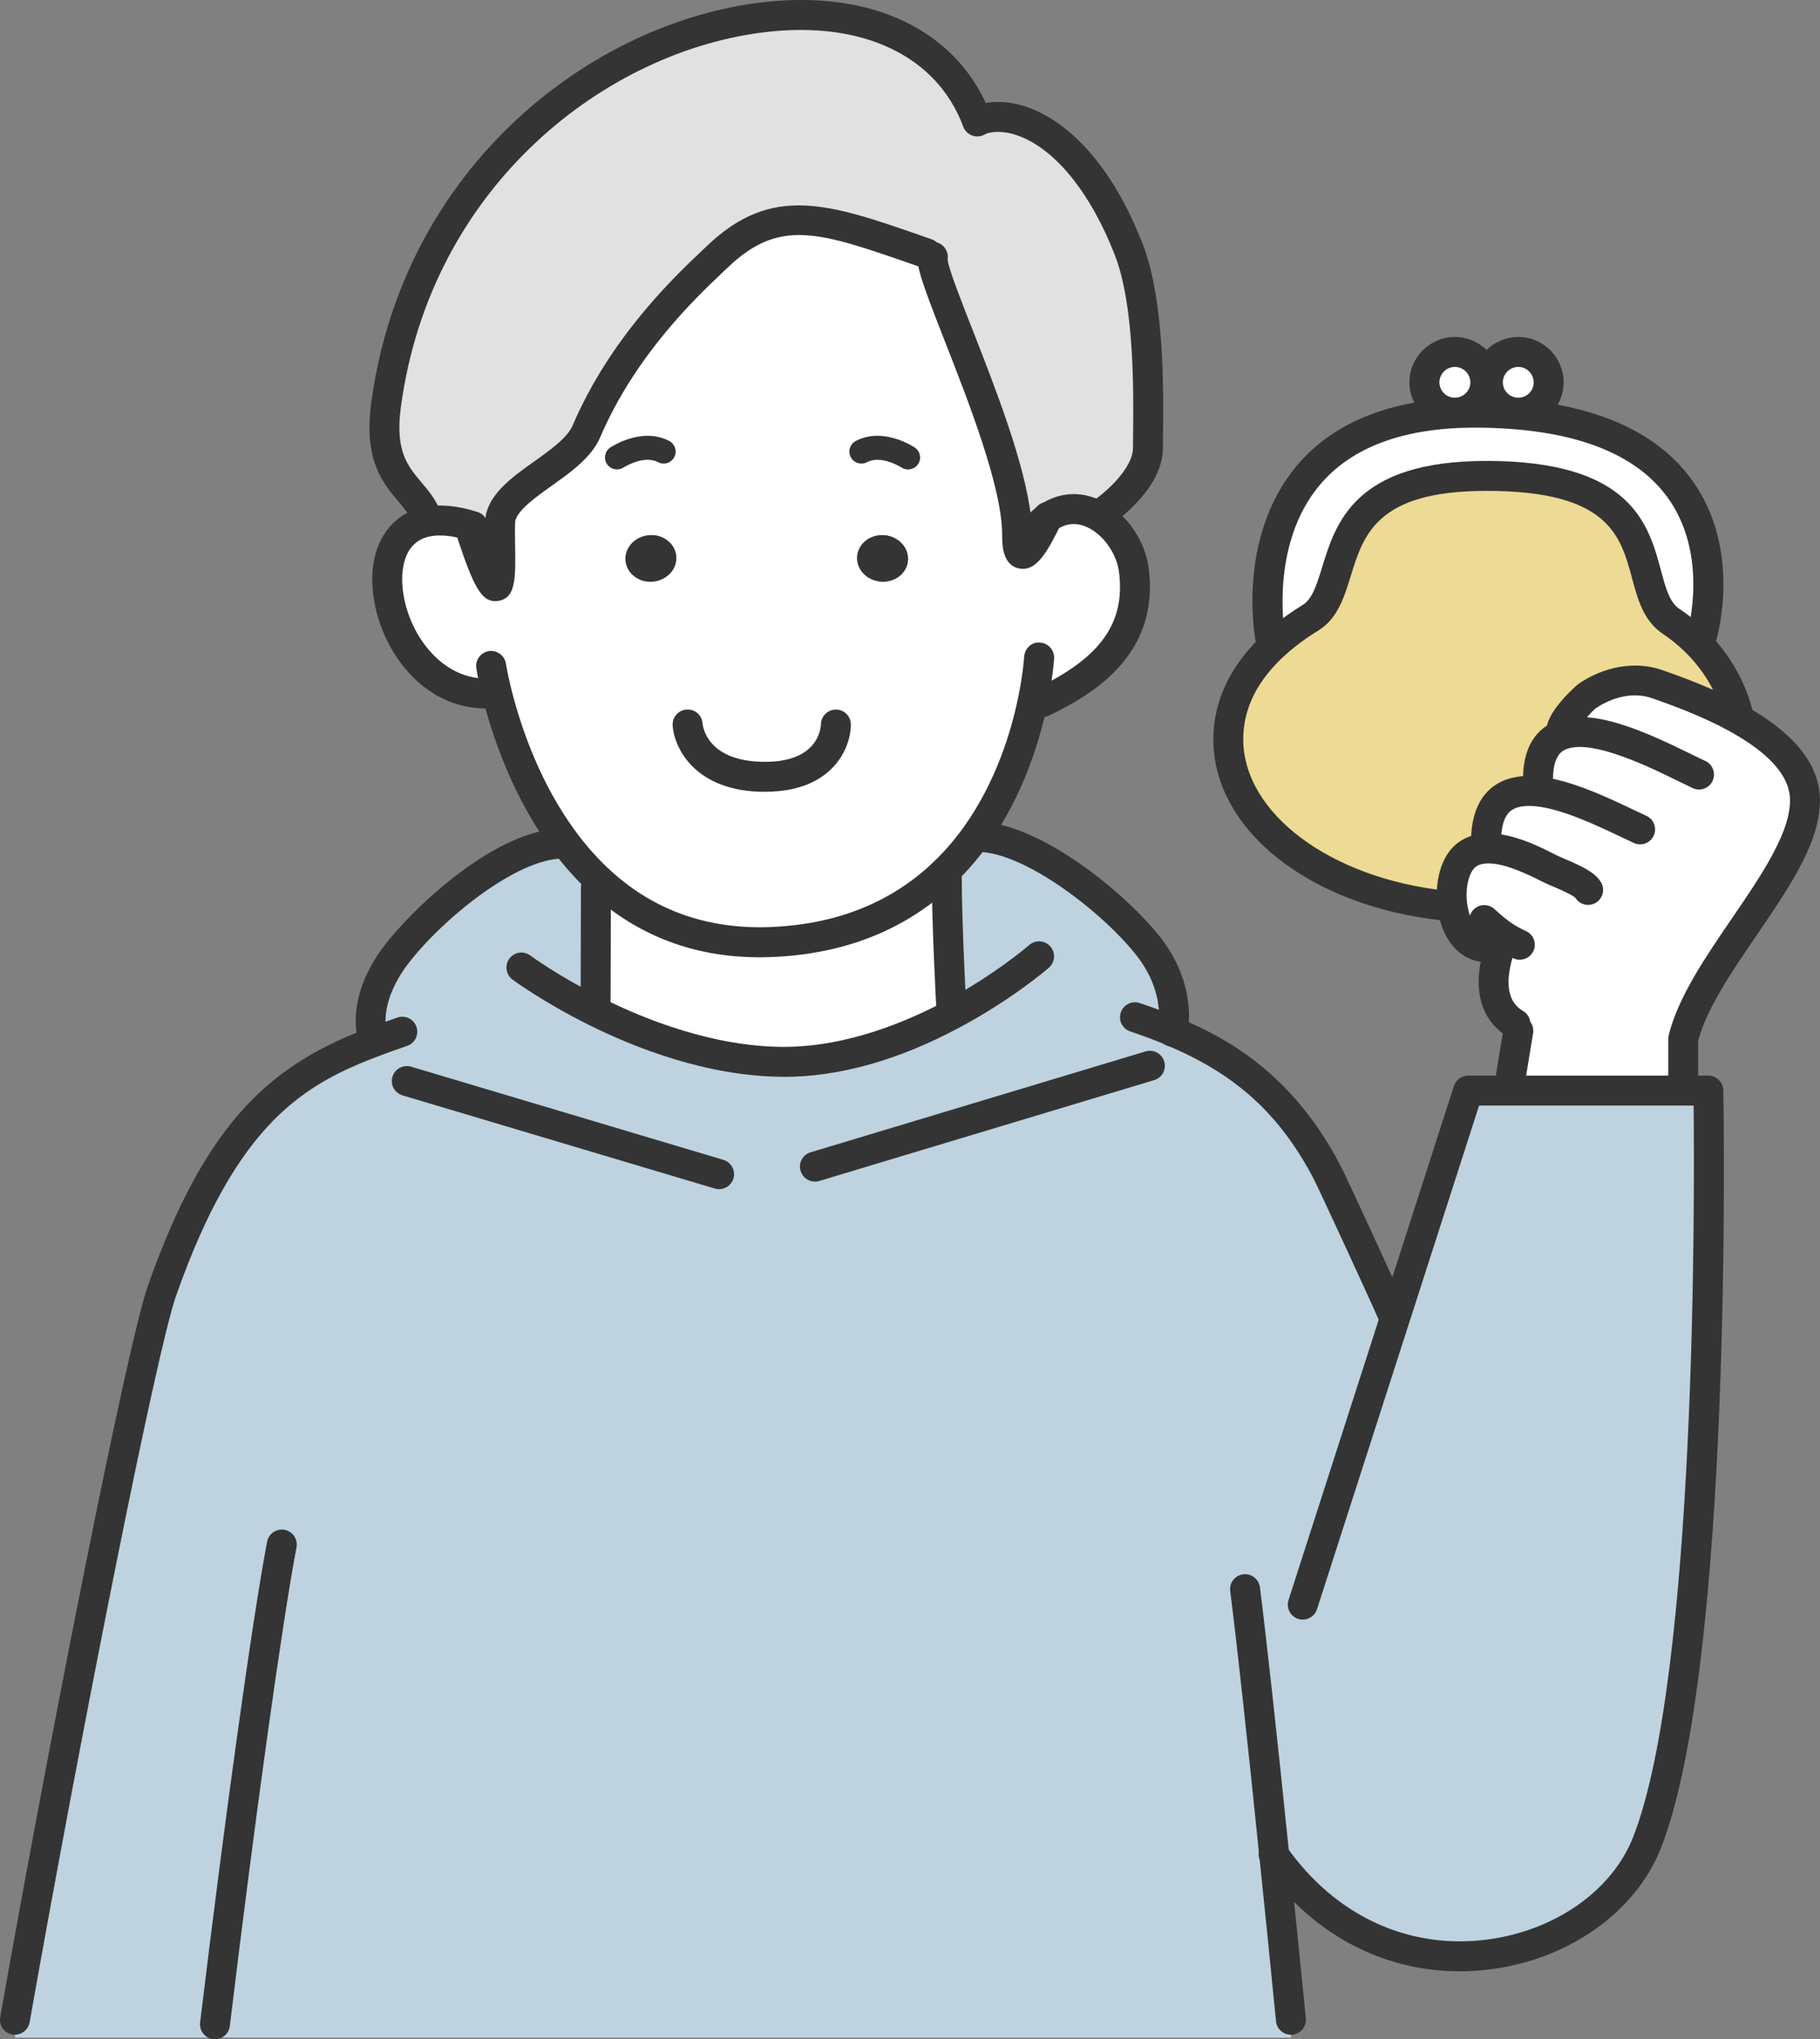
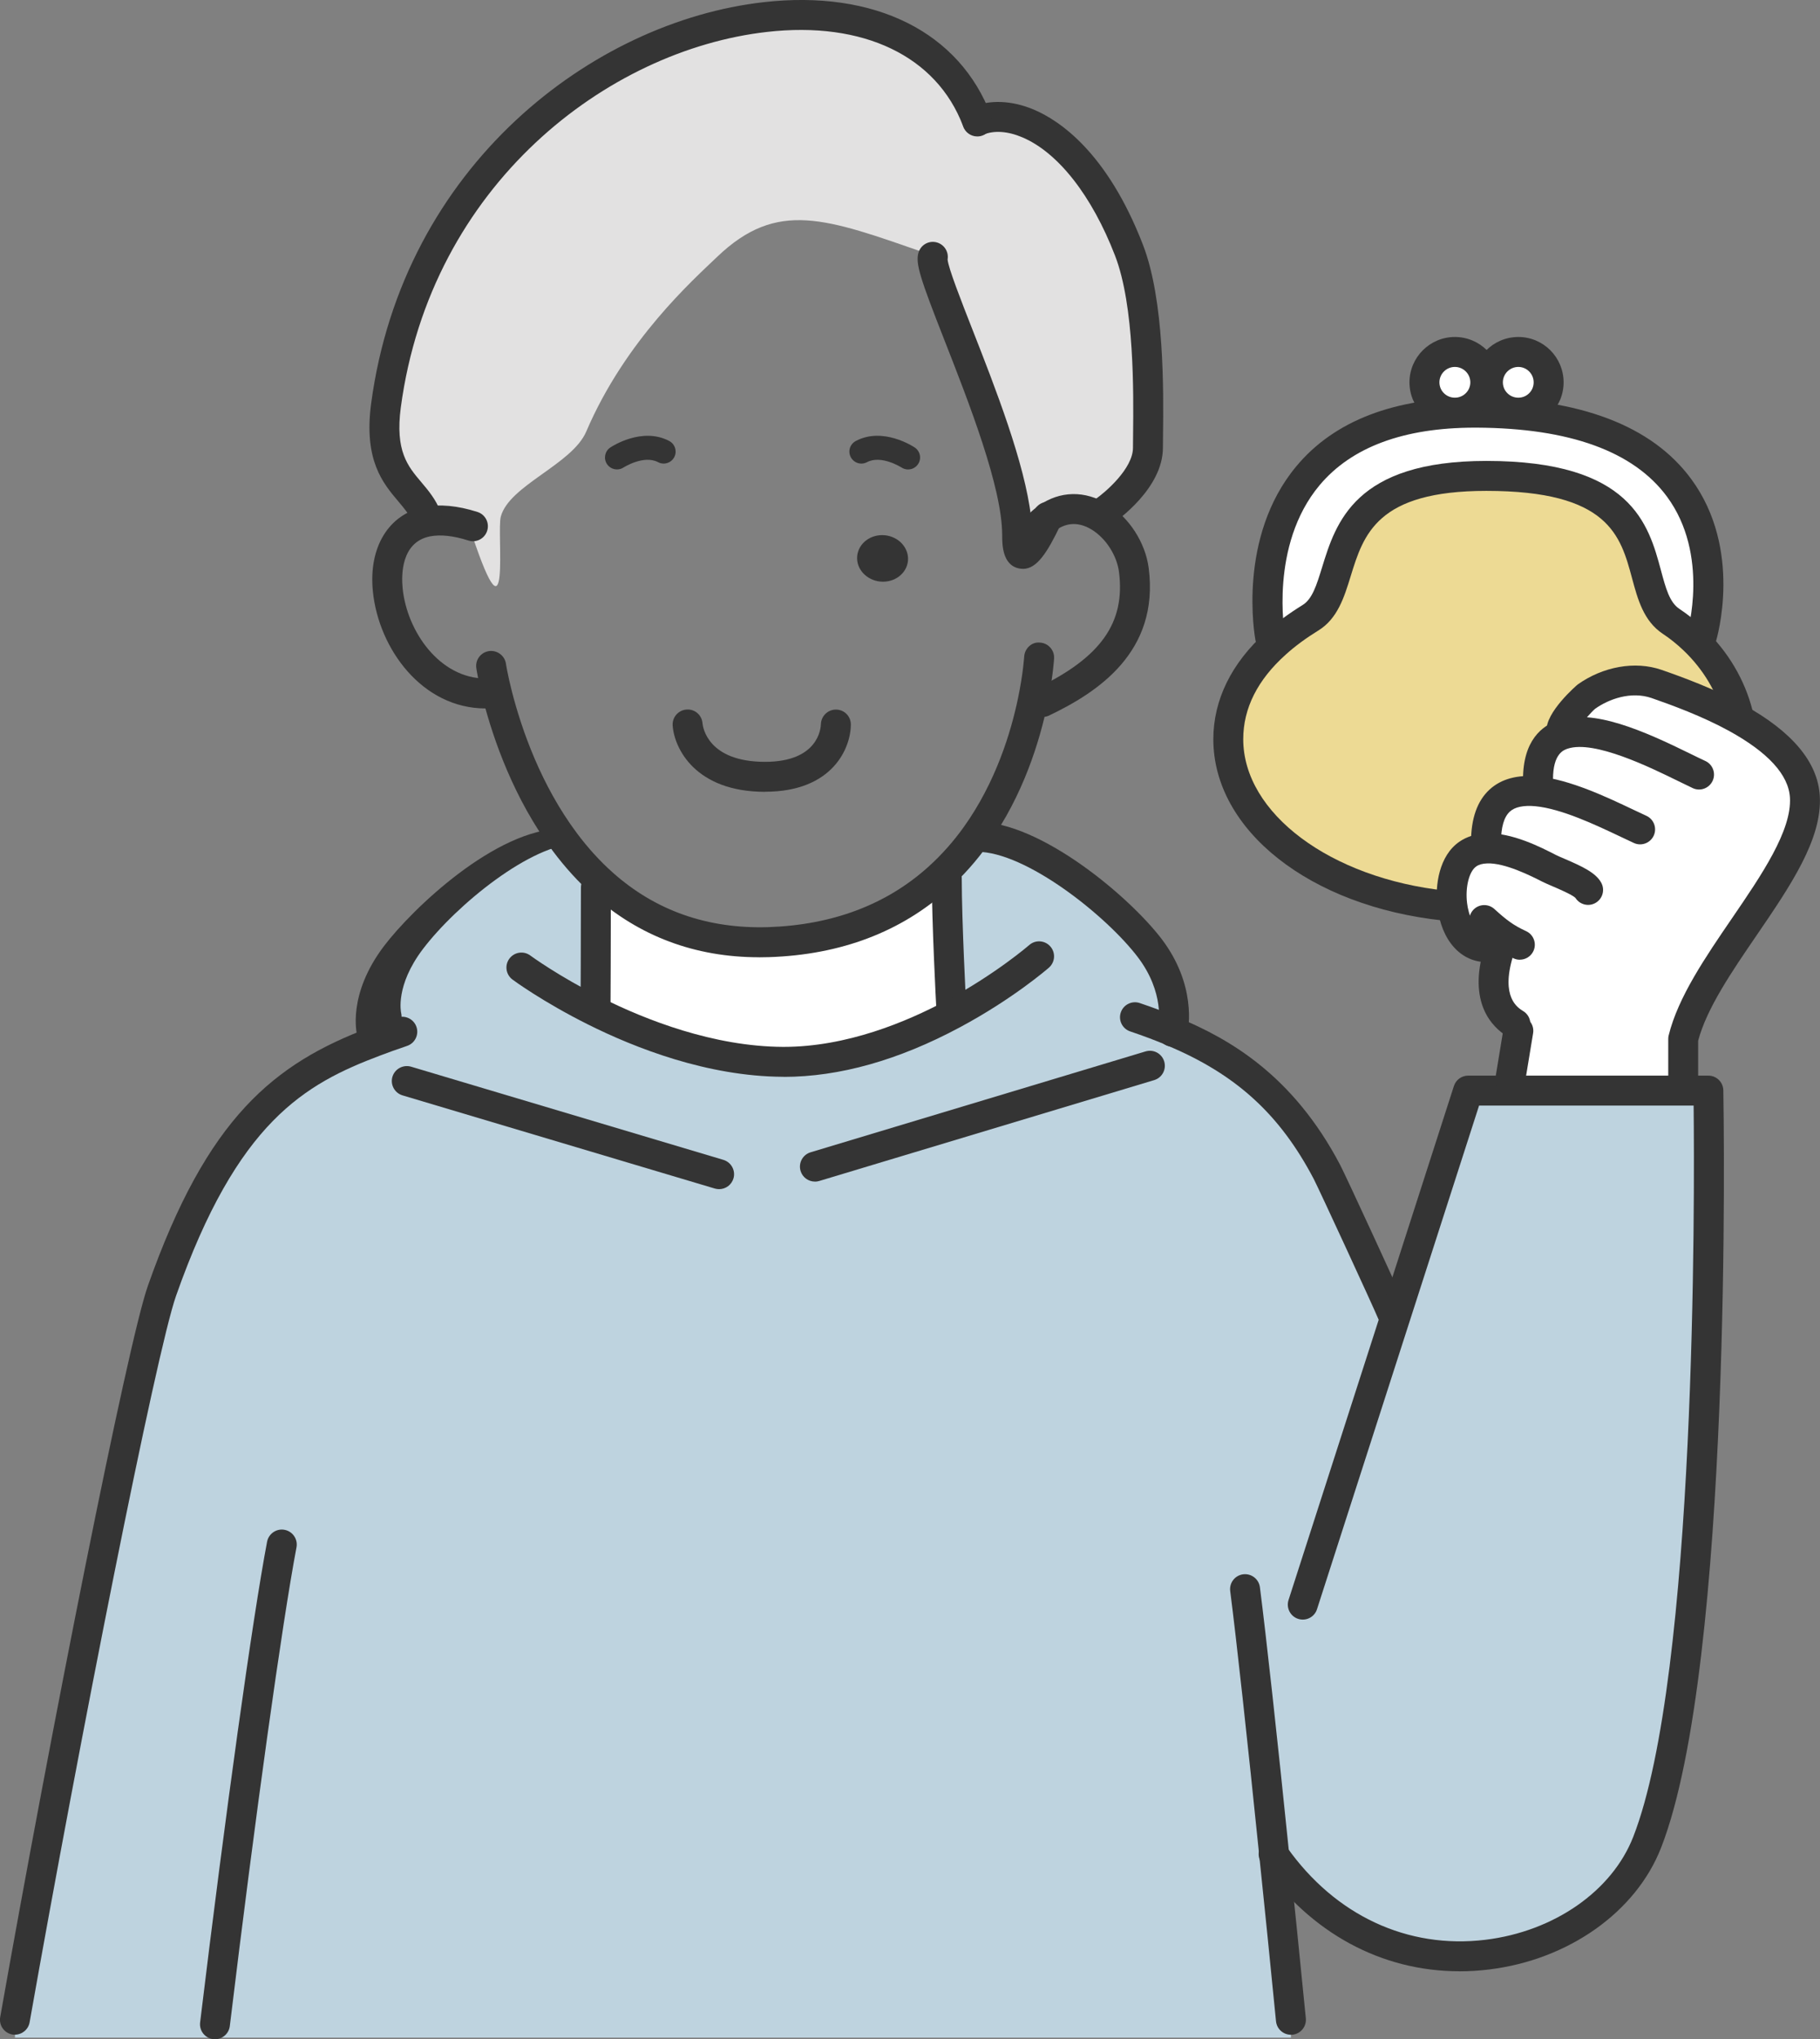
<svg xmlns="http://www.w3.org/2000/svg" id="_レイヤー_2" data-name="レイヤー 2" viewBox="0 0 449.76 503.8">
  <rect x="0" y="0" width="449.76" height="503.8" fill="#808080" stroke="none" />
  <defs>
    <style>
      .cls-1 {
        fill: #fff;
      }

      .cls-2 {
        fill: #bed3df;
      }

      .cls-3 {
        fill: #edda94;
      }

      .cls-4 {
        fill: #343434;
      }

      .cls-5 {
        fill: #e2e1e1;
      }
    </style>
  </defs>
  <g id="_レイヤー_1-2" data-name="レイヤー 1">
    <g>
      <g>
        <path class="cls-1" d="M379.71,195.5l.36-2.96c0-6.57,2.46-9.85,6.18-11.1v-.59c-2.01-.92,4.82-8.05,5.8-8.76,4.79-3.4,11.42-5.15,17.31-3.14,5.8,2.01,13.11,4.76,19.65,8.35,8.97,4.91,16.54,11.36,17.02,19.53,1.01,17.13-25.27,40.34-30.07,59.81v12.78h-42.73v-2.72l1.98-12.04-.74-1.72c-6.54-4-6.01-11.57-4.17-17.67l-2.87-1.27c-5.09,0-7.93-5.03-8.55-10.48-.59-5,.68-10.33,3.85-12.52,1.33-.92,2.9-1.33,4.59-1.39l-.09-1.57c0-10.51,5.45-13.2,12.49-12.55Z" />
        <path class="cls-3" d="M429.49,176.41l-.47.89c-6.54-3.58-13.85-6.33-19.65-8.35-5.89-2.01-12.52-.27-17.31,3.14-.98.71-7.81,7.84-5.8,8.76v.59c-3.73,1.24-6.18,4.53-6.18,11.1l-.36,2.96c-7.04-.65-12.49,2.04-12.49,12.55l.09,1.57c-1.69.06-3.26.47-4.59,1.39-3.17,2.19-4.44,7.52-3.85,12.52l-1.89.21c-30.33-3.23-53.45-20.39-53.45-41.11,0-9,4.32-17.02,11.72-23.65,2.52-2.28,5.39-4.38,8.55-6.33,11.39-6.92,0-35.07,43.5-35.07,47.76,0,34.03,28.2,45.63,35.93,2.01,1.33,3.88,2.84,5.62,4.5,5.21,4.97,9.11,11.25,10.92,18.41Z" />
        <path class="cls-2" d="M345.03,324.67l17.79-55.25h59.36s2.57,140.36-15.12,185.7c-11.63,29.8-63.95,43.27-92.15,3.23,1.33,12.67,2.69,26.37,4.11,40.63v4.41H3.7v-4.41c12.31-69.6,31.34-165.87,36.34-180.07,14.83-42.08,31.34-53.56,52.62-61.58l-.8-2.43s-2.19-8.17,6.01-18.97c7.93-10.45,27.49-27.52,41.25-27.52l.47-.36c2.72,3.64,5.83,7.13,9.35,10.27l-1.69.95c0,11.13-.09,30.01-.09,30.01l-.24.5c12.13,6.07,29.03,12.46,46.52,12.55,15.65.06,30.6-5.68,42.02-11.81l-.41-1.86s-1.09-20.66-1.09-31.69l-2.07-.06c3.58-3.23,6.66-6.75,9.29-10.45l.33.3c13.79,0,34.71,17.08,42.64,27.52,7.72,10.21,5.86,19.53,5.62,20.54v.03c14.89,6.21,28.05,15.48,38.15,34.71,1.36,2.6,14.83,31.81,16.07,34.8l1.04.33Z" />
        <path class="cls-1" d="M364.94,101.95c72.36.38,55.55,55.55,55.55,55.55l-1.92.5c-1.75-1.66-3.61-3.17-5.62-4.5-11.6-7.72,2.13-35.93-45.63-35.93-43.5,0-32.11,28.14-43.5,35.07-3.17,1.95-6.04,4.05-8.55,6.33l-1.36-1.48s-10.42-55.84,51.05-55.55Z" />
        <path class="cls-1" d="M375.21,86.95c4.14,0,7.49,3.37,7.49,7.52s-3.34,7.49-7.49,7.49-7.52-3.34-7.52-7.49,3.37-7.52,7.52-7.52Z" />
        <path class="cls-1" d="M359.53,86.95c4.14,0,7.52,3.37,7.52,7.52s-3.37,7.49-7.52,7.49-7.52-3.34-7.52-7.49,3.37-7.52,7.52-7.52Z" />
        <path class="cls-5" d="M258.79,127.97c-2.81,5.89-7.43,14.15-7.43,4.23,0-20.36-22.25-64.25-20.83-68.75l-1.57-.86c-24.8-8.61-36.84-13.38-51.73.86-5.86,5.62-22.67,20.54-32.35,43.15-3.49,8.17-19.09,13.29-21.13,21.07-1.04,3.97,2.6,33.5-7.07,4.53l.18-2.19c-4.56-1.45-8.29-1.72-11.3-1.12l-.18-1.21c-3.05-7.81-12.4-9.5-10-27.52C107.84,7.31,221.42-23.58,241.48,29.92l.03-.03c9.56-4.08,26.66,3.88,37.49,31.96,5.68,14.74,4.68,40.45,4.68,48.77s-10.89,15.74-10.89,15.74l-.95,1.39c-3.91-2.43-8.61-2.96-13.05.21Z" />
-         <path class="cls-1" d="M255.21,173.12c-1.83,8.85-5.77,21.78-14.03,33.32-2.63,3.7-5.71,7.22-9.29,10.45-9.74,8.79-23.23,15.24-41.96,15.86-17.76.59-31.07-5.59-40.99-14.44-3.52-3.14-6.63-6.63-9.35-10.27-9.59-12.84-14.44-27.61-16.66-36.22l-2.93-.5c-23.14,0-33.38-38.65-14.44-42.44,3.02-.59,6.75-.33,11.3,1.12l-.18,2.19c9.68,28.97,6.04-.56,7.07-4.53,2.04-7.78,17.64-12.9,21.13-21.07,9.68-22.61,26.49-37.52,32.35-43.15,14.89-14.23,26.93-9.47,51.73-.86l1.57.86c-1.42,4.5,20.83,48.38,20.83,68.75,0,9.91,4.62,1.66,7.43-4.23,4.44-3.17,9.14-2.63,13.05-.21,4.35,2.72,7.66,7.87,8.35,13.02,2.16,16.6-8.4,25.89-22.52,32.64l-2.46-.3ZM224.38,138.53c.27-3.17-2.28-5.98-5.74-6.3s-6.51,1.98-6.81,5.15c-.3,3.17,2.28,5.98,5.74,6.3,3.46.33,6.51-1.98,6.81-5.15ZM161.37,143.68c3.46-.33,6.04-3.14,5.74-6.3-.3-3.17-3.31-5.47-6.78-5.15s-6.04,3.14-5.74,6.3c.3,3.17,3.31,5.47,6.78,5.15Z" />
        <path class="cls-1" d="M235.06,248.65l.41,1.86c-11.42,6.13-26.37,11.87-42.02,11.81-17.49-.09-34.39-6.48-46.52-12.55l.24-.5s.09-18.88.09-30.01l1.69-.95c9.91,8.85,23.23,15.03,40.99,14.44,18.73-.62,32.23-7.07,41.96-15.86l2.07.06c0,11.04,1.09,31.69,1.09,31.69Z" />
        <path class="cls-4" d="M218.64,132.23c3.46.33,6.01,3.14,5.74,6.3-.3,3.17-3.34,5.47-6.81,5.15-3.46-.33-6.04-3.14-5.74-6.3.3-3.17,3.34-5.47,6.81-5.15Z" />
-         <path class="cls-4" d="M167.11,137.38c.3,3.17-2.28,5.98-5.74,6.3-3.46.33-6.48-1.98-6.78-5.15-.3-3.17,2.28-5.98,5.74-6.3s6.48,1.98,6.78,5.15Z" />
      </g>
      <g>
        <path class="cls-4" d="M3.7,502.68c-.21,0-.43-.02-.65-.06-2.01-.36-3.36-2.27-3-4.29,12.4-70.1,31.44-166.31,36.49-180.66,14.66-41.63,31.2-54.92,54.8-63.82,2.07-.8,4.19-1.53,6.36-2.28l.51-.18c1.92-.67,4.04.36,4.7,2.29.67,1.93-.36,4.04-2.29,4.7l-.51.18c-2.09.72-4.13,1.42-6.14,2.2-18.66,7.03-35.31,16.34-50.46,59.36-4.94,14.03-23.84,109.66-36.19,179.49-.32,1.79-1.88,3.05-3.64,3.05Z" />
        <path class="cls-4" d="M344,328.05c-1.45,0-2.83-.86-3.42-2.28-1.3-3.13-14.7-32.16-15.93-34.51-8.41-16.03-19.27-25.91-36.3-33.01-1.88-.79-2.78-2.95-1.99-4.84.79-1.88,2.95-2.77,4.84-1.99,12.46,5.2,28.26,14.04,40,36.41,1.54,2.95,15.05,32.32,16.21,35.1.78,1.88-.11,4.05-2,4.83-.46.19-.95.28-1.42.28Z" />
        <path class="cls-4" d="M289.77,258.5c-.48,0-.97-.09-1.44-.29-2.79-1.18-5.74-2.29-9.03-3.4-1.94-.65-2.98-2.75-2.33-4.68.65-1.94,2.75-2.98,4.68-2.33,3.47,1.17,6.59,2.34,9.55,3.59,1.88.79,2.76,2.97,1.97,4.85-.6,1.41-1.97,2.26-3.41,2.26Z" />
        <path class="cls-4" d="M319.01,502.68c-1.88,0-3.49-1.42-3.68-3.33l-.1-.98c-1.38-13.91-2.71-27.26-4.01-39.63-2.96-28.97-5.65-53.52-7.21-65.67-.26-2.03,1.17-3.88,3.2-4.14,2.03-.25,3.88,1.17,4.14,3.2,1.56,12.21,4.27,36.83,7.23,65.85,1.3,12.37,2.63,25.74,4.02,39.66l.1.98c.2,2.03-1.28,3.85-3.31,4.05-.12.01-.25.02-.37.02Z" />
        <path class="cls-4" d="M53.13,503.8c-.15,0-.3,0-.45-.03-2.03-.25-3.47-2.09-3.23-4.12,6.3-52.04,12.95-99.77,16.55-118.76.38-2.01,2.34-3.33,4.32-2.95,2.01.38,3.33,2.32,2.95,4.32-3.57,18.85-10.2,66.38-16.48,118.28-.23,1.88-1.82,3.25-3.67,3.25Z" />
        <path class="cls-4" d="M189.07,195.62c-17.21,0-22.46-10.72-22.84-16.39-.14-2.04,1.41-3.8,3.44-3.94,2.08-.15,3.8,1.41,3.94,3.44.09.93,1.3,9.48,15.46,9.48,13.18,0,13.76-8.33,13.79-9.28.05-2.01,1.7-3.63,3.7-3.63.01,0,.03,0,.05,0,2.03.02,3.65,1.65,3.65,3.67,0,5.75-4.43,16.63-21.19,16.63Z" />
        <path class="cls-4" d="M235.06,252.35c-1.95,0-3.59-1.53-3.69-3.5-.05-.85-1.1-20.88-1.1-31.89,0-2.04,1.66-3.7,3.7-3.7s3.7,1.66,3.7,3.7c0,10.81,1.08,31.29,1.09,31.5.11,2.04-1.46,3.78-3.5,3.89-.07,0-.13,0-.2,0Z" />
        <path class="cls-4" d="M150.87,249.29l-7.4-.03s.09-18.87.09-29.99c0-2.04,1.66-3.7,3.7-3.7s3.7,1.66,3.7,3.7c0,11.13-.09,30.02-.09,30.02Z" />
        <path class="cls-4" d="M289.75,258.59c-2.04,0-3.7-1.66-3.7-3.7,0-.34.05-.68.14-1.01.18-.86,1.61-8.67-4.99-17.39-7.88-10.37-27.73-26.05-39.69-26.05-2.04,0-3.7-1.66-3.7-3.7s1.66-3.7,3.7-3.7c15.7,0,37.69,18.58,45.59,28.98,8.55,11.31,6.66,21.87,6.3,23.51-.04.19-.09.38-.16.57-.5,1.44-1.88,2.48-3.49,2.48ZM289.78,254.83h.03-.03Z" />
-         <path class="cls-4" d="M91.83,258.57c-1.63,0-3.11-1.07-3.55-2.72-.11-.4-2.55-10.06,6.64-22.16,6.89-9.08,27.59-28.99,44.2-28.99,2.04,0,3.7,1.66,3.7,3.7s-1.66,3.7-3.7,3.7c-11.48,0-30.05,15.18-38.31,26.06-6.85,9.03-5.43,15.56-5.37,15.83.46,1.97-.73,3.97-2.69,4.46-.31.08-.62.12-.92.12Z" />
+         <path class="cls-4" d="M91.83,258.57c-1.63,0-3.11-1.07-3.55-2.72-.11-.4-2.55-10.06,6.64-22.16,6.89-9.08,27.59-28.99,44.2-28.99,2.04,0,3.7,1.66,3.7,3.7c-11.48,0-30.05,15.18-38.31,26.06-6.85,9.03-5.43,15.56-5.37,15.83.46,1.97-.73,3.97-2.69,4.46-.31.08-.62.12-.92.12Z" />
        <path class="cls-4" d="M193.69,266.02h-.25c-18.61-.1-36.46-7.09-48.16-12.94-11.17-5.59-18.33-10.85-18.63-11.08-1.64-1.22-1.99-3.53-.77-5.17,1.22-1.64,3.53-1.99,5.17-.77.07.05,6.99,5.13,17.54,10.41,10.99,5.5,27.71,12.07,44.88,12.16h.22c15.56,0,30.35-6.18,40.04-11.37,12.31-6.59,20.54-13.72,20.62-13.79,1.54-1.35,3.88-1.18,5.22.36,1.34,1.54,1.18,3.87-.35,5.22-.36.31-8.9,7.73-22,14.74-15.15,8.13-29.8,12.25-43.53,12.25Z" />
        <path class="cls-4" d="M201.38,291.91c-1.59,0-3.06-1.03-3.54-2.63-.59-1.96.52-4.02,2.48-4.61l82.77-24.92c1.97-.59,4.02.52,4.61,2.48.59,1.96-.52,4.02-2.48,4.61l-82.77,24.92c-.36.11-.71.16-1.07.16Z" />
        <path class="cls-4" d="M177.71,293.78c-.35,0-.71-.05-1.06-.15l-77.18-23.02c-1.96-.59-3.07-2.65-2.49-4.6.59-1.96,2.66-3.05,4.6-2.49l77.18,23.02c1.96.59,3.07,2.65,2.49,4.6-.48,1.6-1.95,2.64-3.54,2.64Z" />
        <path class="cls-4" d="M187.59,236.49c-15.82,0-29.64-5.18-41.11-15.42-3.51-3.13-6.83-6.77-9.85-10.81-9.61-12.88-14.7-27.51-17.28-37.52-1.19-4.64-1.63-7.57-1.64-7.69-.3-2.02,1.1-3.9,3.12-4.2,1.99-.29,3.9,1.1,4.2,3.12,0,.03.41,2.71,1.49,6.93,2.41,9.36,7.15,23.02,16.04,34.93,2.73,3.65,5.7,6.92,8.85,9.72,10.59,9.45,23.46,13.94,38.4,13.5,15.91-.53,29.23-5.55,39.61-14.91,3.24-2.92,6.18-6.23,8.76-9.84,7.91-11.06,11.67-23.47,13.42-31.93,1.25-6.03,1.49-10.1,1.5-10.14.12-2.04,1.88-3.71,3.9-3.48,2.04.12,3.6,1.86,3.49,3.9-.01.18-.27,4.61-1.64,11.23-1.9,9.16-5.98,22.62-14.64,34.73-2.88,4.05-6.19,7.77-9.82,11.04-11.7,10.57-26.61,16.22-44.32,16.81-.82.03-1.65.04-2.46.04Z" />
        <path class="cls-4" d="M120,175.02c-15.65,0-26.45-14.73-27.86-28.97-1.08-10.87,3.91-19.04,12.7-20.8,3.82-.75,8.24-.34,13.15,1.23,1.95.62,3.02,2.7,2.4,4.65-.62,1.95-2.69,3.03-4.65,2.4-3.71-1.18-6.89-1.52-9.47-1.02-7.11,1.42-7.1,9.43-6.77,12.81,1.06,10.72,9.2,22.3,20.5,22.3,2.04,0,3.7,1.66,3.7,3.7s-1.66,3.7-3.7,3.7Z" />
        <path class="cls-4" d="M257.67,177.12c-1.38,0-2.71-.77-3.34-2.1-.88-1.84-.1-4.05,1.74-4.93,15.97-7.63,22.08-16.26,20.45-28.83-.54-4.04-3.2-8.21-6.64-10.36-3.13-1.94-6.14-1.92-8.94.08-.47.33-.89.69-1.34,1.12-1.48,1.41-3.83,1.35-5.23-.13-1.41-1.48-1.35-3.82.13-5.23.75-.72,1.44-1.29,2.17-1.8,5.21-3.72,11.47-3.84,17.13-.33,5.29,3.32,9.24,9.47,10.06,15.68,2.71,20.85-12.74,30.8-24.59,36.47-.51.25-1.06.36-1.59.36Z" />
        <path class="cls-4" d="M252.79,140.53c-.35,0-.71-.04-1.08-.12-4.05-.92-4.05-6.03-4.05-8.21,0-11.78-8.24-32.78-14.25-48.11-5.96-15.2-7.27-19.03-6.41-21.75.62-1.95,2.68-3.03,4.64-2.41,1.79.57,2.85,2.38,2.53,4.18.18,2.11,3.34,10.16,6.13,17.28,5.57,14.2,12.98,33.09,14.49,46.35.21-.42.43-.88.66-1.36.14-.31.26-.53.41-.75,1.14-1.7,3.43-2.16,5.13-1.03,1.62,1.08,2.11,3.21,1.18,4.88l-.08.18c-3.31,6.93-5.88,10.88-9.29,10.88Z" />
-         <path class="cls-4" d="M122.33,148.51c-3.47,0-5.46-4.11-9.15-15.14-.65-1.94.4-4.03,2.34-4.68,1.68-.56,3.47.15,4.34,1.6.02-1.58.11-2.71.32-3.55,1.39-5.3,6.7-9.08,11.83-12.74,4.03-2.87,8.19-5.84,9.48-8.85,9.31-21.75,25.1-36.7,31.84-43.08l1.35-1.29c16.09-15.39,30.13-10.51,53.41-2.41l2.1.73c1.93.67,2.95,2.78,2.28,4.71-.67,1.93-2.78,2.95-4.71,2.28l-2.1-.73c-23.37-8.13-33.04-11.49-45.86.77l-1.38,1.31c-6.41,6.07-21.41,20.28-30.12,40.62-2.11,4.93-7.13,8.51-11.99,11.97-3.87,2.76-8.25,5.88-8.96,8.58-.13.69-.09,3.57-.06,5.68.14,8.65.21,13.41-4.1,14.15-.29.05-.58.08-.86.08Z" />
        <path class="cls-4" d="M272.8,130.07c-1.18,0-2.34-.56-3.06-1.62-1.15-1.69-.72-3.99.97-5.14,2.4-1.65,9.27-7.53,9.27-12.69,0-.93.01-2.08.03-3.4.11-10.26.34-31.6-4.45-44.04-5.73-14.86-14.1-25.53-22.96-29.27-3.59-1.52-7.01-1.74-9.63-.62-1.88.81-4.05-.07-4.86-1.95-.8-1.88.07-4.05,1.95-4.86,4.48-1.91,9.96-1.7,15.42.6,6.29,2.66,18.15,10.53,26.98,33.43,5.31,13.77,5.07,36.07,4.95,46.78-.01,1.29-.03,2.41-.03,3.32,0,9.98-11.22,17.92-12.5,18.8-.64.44-1.36.64-2.08.64Z" />
        <path class="cls-4" d="M105.38,131.37c-1.48,0-2.88-.89-3.44-2.36-.72-1.85-2.01-3.37-3.49-5.12-3.83-4.53-8.6-10.17-6.73-24.23C99.6,40.9,146.47,5.32,188.7.54c27.48-3.13,48.49,7.39,56.24,28.08.03.06.05.13.07.2.13.38.2.8.2,1.19,0,2.04-1.66,3.7-3.7,3.7-1.66,0-3.05-1.09-3.53-2.59-6.52-17.24-24.63-25.95-48.45-23.23-39.38,4.46-83.1,37.74-90.48,92.74-1.44,10.81,1.71,14.53,5.04,18.47,1.75,2.07,3.57,4.22,4.74,7.21.74,1.9-.2,4.05-2.1,4.79-.44.17-.9.25-1.34.25Z" />
        <path class="cls-4" d="M224.4,115.98c-.56,0-1.13-.16-1.64-.5-.08-.04-4.99-3.16-8.51-1.3-1.44.77-3.23.22-4-1.23-.77-1.44-.22-3.23,1.23-4,6.72-3.58,14.26,1.39,14.58,1.61,1.36.91,1.72,2.75.81,4.11-.57.85-1.51,1.31-2.46,1.31Z" />
        <path class="cls-4" d="M152.47,115.97c-.96,0-1.9-.46-2.47-1.32-.9-1.36-.54-3.18.81-4.09.32-.22,7.85-5.18,14.58-1.61,1.44.77,1.99,2.56,1.23,4-.77,1.44-2.56,2-4,1.23-3.53-1.86-8.46,1.27-8.51,1.3-.5.33-1.07.49-1.63.49Z" />
        <path class="cls-4" d="M360.66,487c-19.24,0-36.73-9.41-48.78-26.52-.07-.09-.13-.19-.18-.29-1.12-1.64-.79-3.93.81-5.11,1.62-1.21,3.88-.94,5.11.68.14.19.28.39.4.59,11.94,16.87,29.84,25.2,49.05,22.87,16.97-2.06,31.32-12.05,36.54-25.44,15.66-40.11,15.16-158.37,14.92-180.65h-53.02l-40.05,124.42c-.62,1.95-2.71,3.01-4.65,2.39-1.94-.62-3.01-2.71-2.39-4.65l40.87-126.99c.49-1.53,1.91-2.57,3.52-2.57h59.36c2.02,0,3.66,1.62,3.7,3.63.1,5.76,2.38,141.62-15.38,187.11-6.2,15.9-22.9,27.71-42.54,30.09-2.46.3-4.89.45-7.3.45Z" />
        <path class="cls-4" d="M367.43,237.7c-6.47,0-11.27-5.4-12.23-13.76-.62-5.21.43-12.53,5.42-15.98,1.84-1.27,4.04-1.96,6.55-2.05,6.38-.36,13.8,3.5,17.35,5.32.49.25,1.23.56,2.07.92,4.48,1.92,7.75,3.46,9.1,5.91.99,1.79.34,4.04-1.45,5.03-1.72.96-3.88.38-4.92-1.27-.84-.81-4.19-2.24-5.64-2.86-1.04-.44-1.94-.84-2.54-1.14-2.75-1.4-9.29-4.72-13.68-4.51-1.13.04-1.99.28-2.65.74-1.76,1.22-2.74,5.1-2.27,9.03.31,2.69,1.68,7.21,4.88,7.21,2.04,0,3.7,1.66,3.7,3.7s-1.66,3.7-3.7,3.7ZM389.23,221.64s0,0,0,0c0,0,0,0,0,0Z" />
        <path class="cls-4" d="M375.57,237.1c-.51,0-1.04-.11-1.53-.34-4.36-1.99-6.89-4.13-9.74-6.72-1.51-1.38-1.62-3.71-.25-5.23,1.38-1.51,3.71-1.62,5.23-.25,2.95,2.68,4.69,4.03,7.84,5.47,1.86.85,2.68,3.04,1.83,4.9-.62,1.36-1.96,2.16-3.37,2.16Z" />
        <path class="cls-4" d="M374.47,256.64c-.66,0-1.32-.17-1.92-.54-3.9-2.38-9.84-8.4-5.79-21.89.26-.88.55-1.73.86-2.52.72-1.91,2.86-2.88,4.77-2.15,1.91.72,2.87,2.86,2.15,4.77-.24.63-.47,1.31-.68,2.02-3.02,10.05,1.18,12.61,2.55,13.46,1.75,1.06,2.29,3.34,1.23,5.08-.7,1.14-1.91,1.77-3.16,1.77Z" />
        <path class="cls-4" d="M367.22,211.75c-2.04,0-3.7-1.66-3.7-3.7,0-5.85,1.55-10.22,4.6-13.01,2.86-2.61,6.86-3.7,11.93-3.23,7.81.74,16.97,5.08,23.66,8.26,1.13.54,2.18,1.04,3.14,1.47,1.86.85,2.67,3.05,1.82,4.9-.86,1.86-3.05,2.67-4.9,1.82-.98-.45-2.07-.97-3.23-1.52-6.19-2.94-14.67-6.96-21.17-7.57-2.87-.25-5,.18-6.25,1.33-1.45,1.32-2.19,3.86-2.19,7.54,0,2.04-1.66,3.7-3.7,3.7Z" />
        <path class="cls-4" d="M380.07,196.24c-2.04,0-3.7-1.66-3.7-3.7,0-9.67,4.74-13.28,8.71-14.61,8.72-2.88,21,2.56,32.84,8.38,1.34.66,2.53,1.24,3.49,1.68,1.86.85,2.67,3.05,1.82,4.9-.85,1.85-3.04,2.68-4.9,1.82-1.01-.47-2.25-1.07-3.66-1.77-6.71-3.29-20.67-10.16-27.25-7.99-.99.33-3.64,1.21-3.64,7.58,0,2.04-1.66,3.7-3.7,3.7Z" />
        <path class="cls-4" d="M415.96,270.4c-2.04,0-3.7-1.66-3.7-3.7v-10.06c0-.3.03-.6.11-.88,2.32-9.42,9.08-19.3,15.62-28.87,7.29-10.66,14.82-21.68,14.34-29.84-.33-5.64-5.41-11.19-15.1-16.51-6.58-3.6-14.05-6.34-19.09-8.09-5.08-1.74-10.55.23-13.96,2.66-.83.69-3.32,3.46-4.31,5.01.15.74.08,1.53-.26,2.27-.84,1.86-3.03,2.68-4.9,1.84-1.42-.64-2.36-1.96-2.51-3.52-.47-4.66,7.59-11.54,7.67-11.6,6.29-4.47,14.2-5.86,20.68-3.64,5.31,1.84,13.16,4.73,20.23,8.6,12.08,6.62,18.45,14.21,18.93,22.56.63,10.68-7.27,22.22-15.62,34.45-6.06,8.86-12.33,18.02-14.44,26.04v9.6c0,2.04-1.66,3.7-3.7,3.7ZM387.78,177.48s0,0,0,0c0,0,0,0,0,0Z" />
        <path class="cls-4" d="M373.24,270.4c-.2,0-.4-.01-.61-.05-2.01-.33-3.38-2.23-3.05-4.25l1.98-12.04c.33-2.02,2.27-3.38,4.25-3.05,2.01.33,3.38,2.23,3.05,4.25l-1.98,12.04c-.3,1.81-1.87,3.1-3.64,3.1Z" />
        <path class="cls-4" d="M356.99,227.43c-.13,0-.26,0-.4-.02-32.88-3.5-56.75-22.33-56.75-44.79,0-9.68,4.48-18.81,12.95-26.4,2.57-2.33,5.63-4.6,9.08-6.73,2.42-1.47,3.48-4.92,4.83-9.29,3.42-11.11,8.12-26.33,40.62-26.33,35.86,0,40.07,15.66,43.15,27.09,1.18,4.38,2.11,7.84,4.53,9.45,2.11,1.4,4.18,3.05,6.12,4.9,5.92,5.65,10.05,12.63,11.96,20.18.5,1.98-.7,3.99-2.68,4.49-1.97.51-3.99-.7-4.49-2.68-1.56-6.2-4.98-11.95-9.89-16.63-1.63-1.55-3.35-2.93-5.11-4.09-4.75-3.16-6.19-8.52-7.59-13.7-2.86-10.63-5.82-21.61-36.01-21.61-27.04,0-30.34,10.73-33.54,21.11-1.59,5.16-3.24,10.51-8.04,13.42-3.04,1.88-5.74,3.87-7.99,5.91-6.98,6.25-10.51,13.28-10.51,20.9,0,18.3,21.55,34.39,50.14,37.43,2.03.22,3.51,2.04,3.29,4.07-.2,1.9-1.81,3.31-3.67,3.31Z" />
        <path class="cls-4" d="M420.49,161.2c-.36,0-.72-.05-1.08-.16-1.95-.6-3.05-2.66-2.46-4.62.05-.18,5.64-19.34-5.03-33.76-8.26-11.17-24.07-16.89-47-17.01h-.47c-17.54,0-30.45,4.79-38.36,14.23-12.44,14.85-8.6,36.72-8.56,36.94.37,2.01-.96,3.94-2.97,4.31-2.02.36-3.93-.95-4.31-2.96-.19-1.03-4.54-25.43,10.12-43,9.38-11.24,24.21-16.93,44.08-16.93h.5c25.43.14,43.25,6.89,52.96,20.07,12.85,17.44,6.39,39.33,6.11,40.25-.49,1.6-1.95,2.62-3.54,2.62Z" />
        <path class="cls-4" d="M359.53,105.65c-6.18,0-11.22-5.02-11.22-11.19s5.03-11.21,11.22-11.21,11.22,5.03,11.22,11.21-5.03,11.19-11.22,11.19ZM359.53,90.65c-2.1,0-3.82,1.71-3.82,3.81s1.71,3.79,3.82,3.79,3.82-1.7,3.82-3.79-1.71-3.81-3.82-3.81Z" />
        <path class="cls-4" d="M375.21,105.65c-6.18,0-11.22-5.02-11.22-11.19s5.03-11.21,11.22-11.21,11.19,5.03,11.19,11.21-5.02,11.19-11.19,11.19ZM375.21,90.65c-2.1,0-3.82,1.71-3.82,3.81s1.71,3.79,3.82,3.79,3.79-1.7,3.79-3.79-1.7-3.81-3.79-3.81Z" />
      </g>
    </g>
  </g>
</svg>